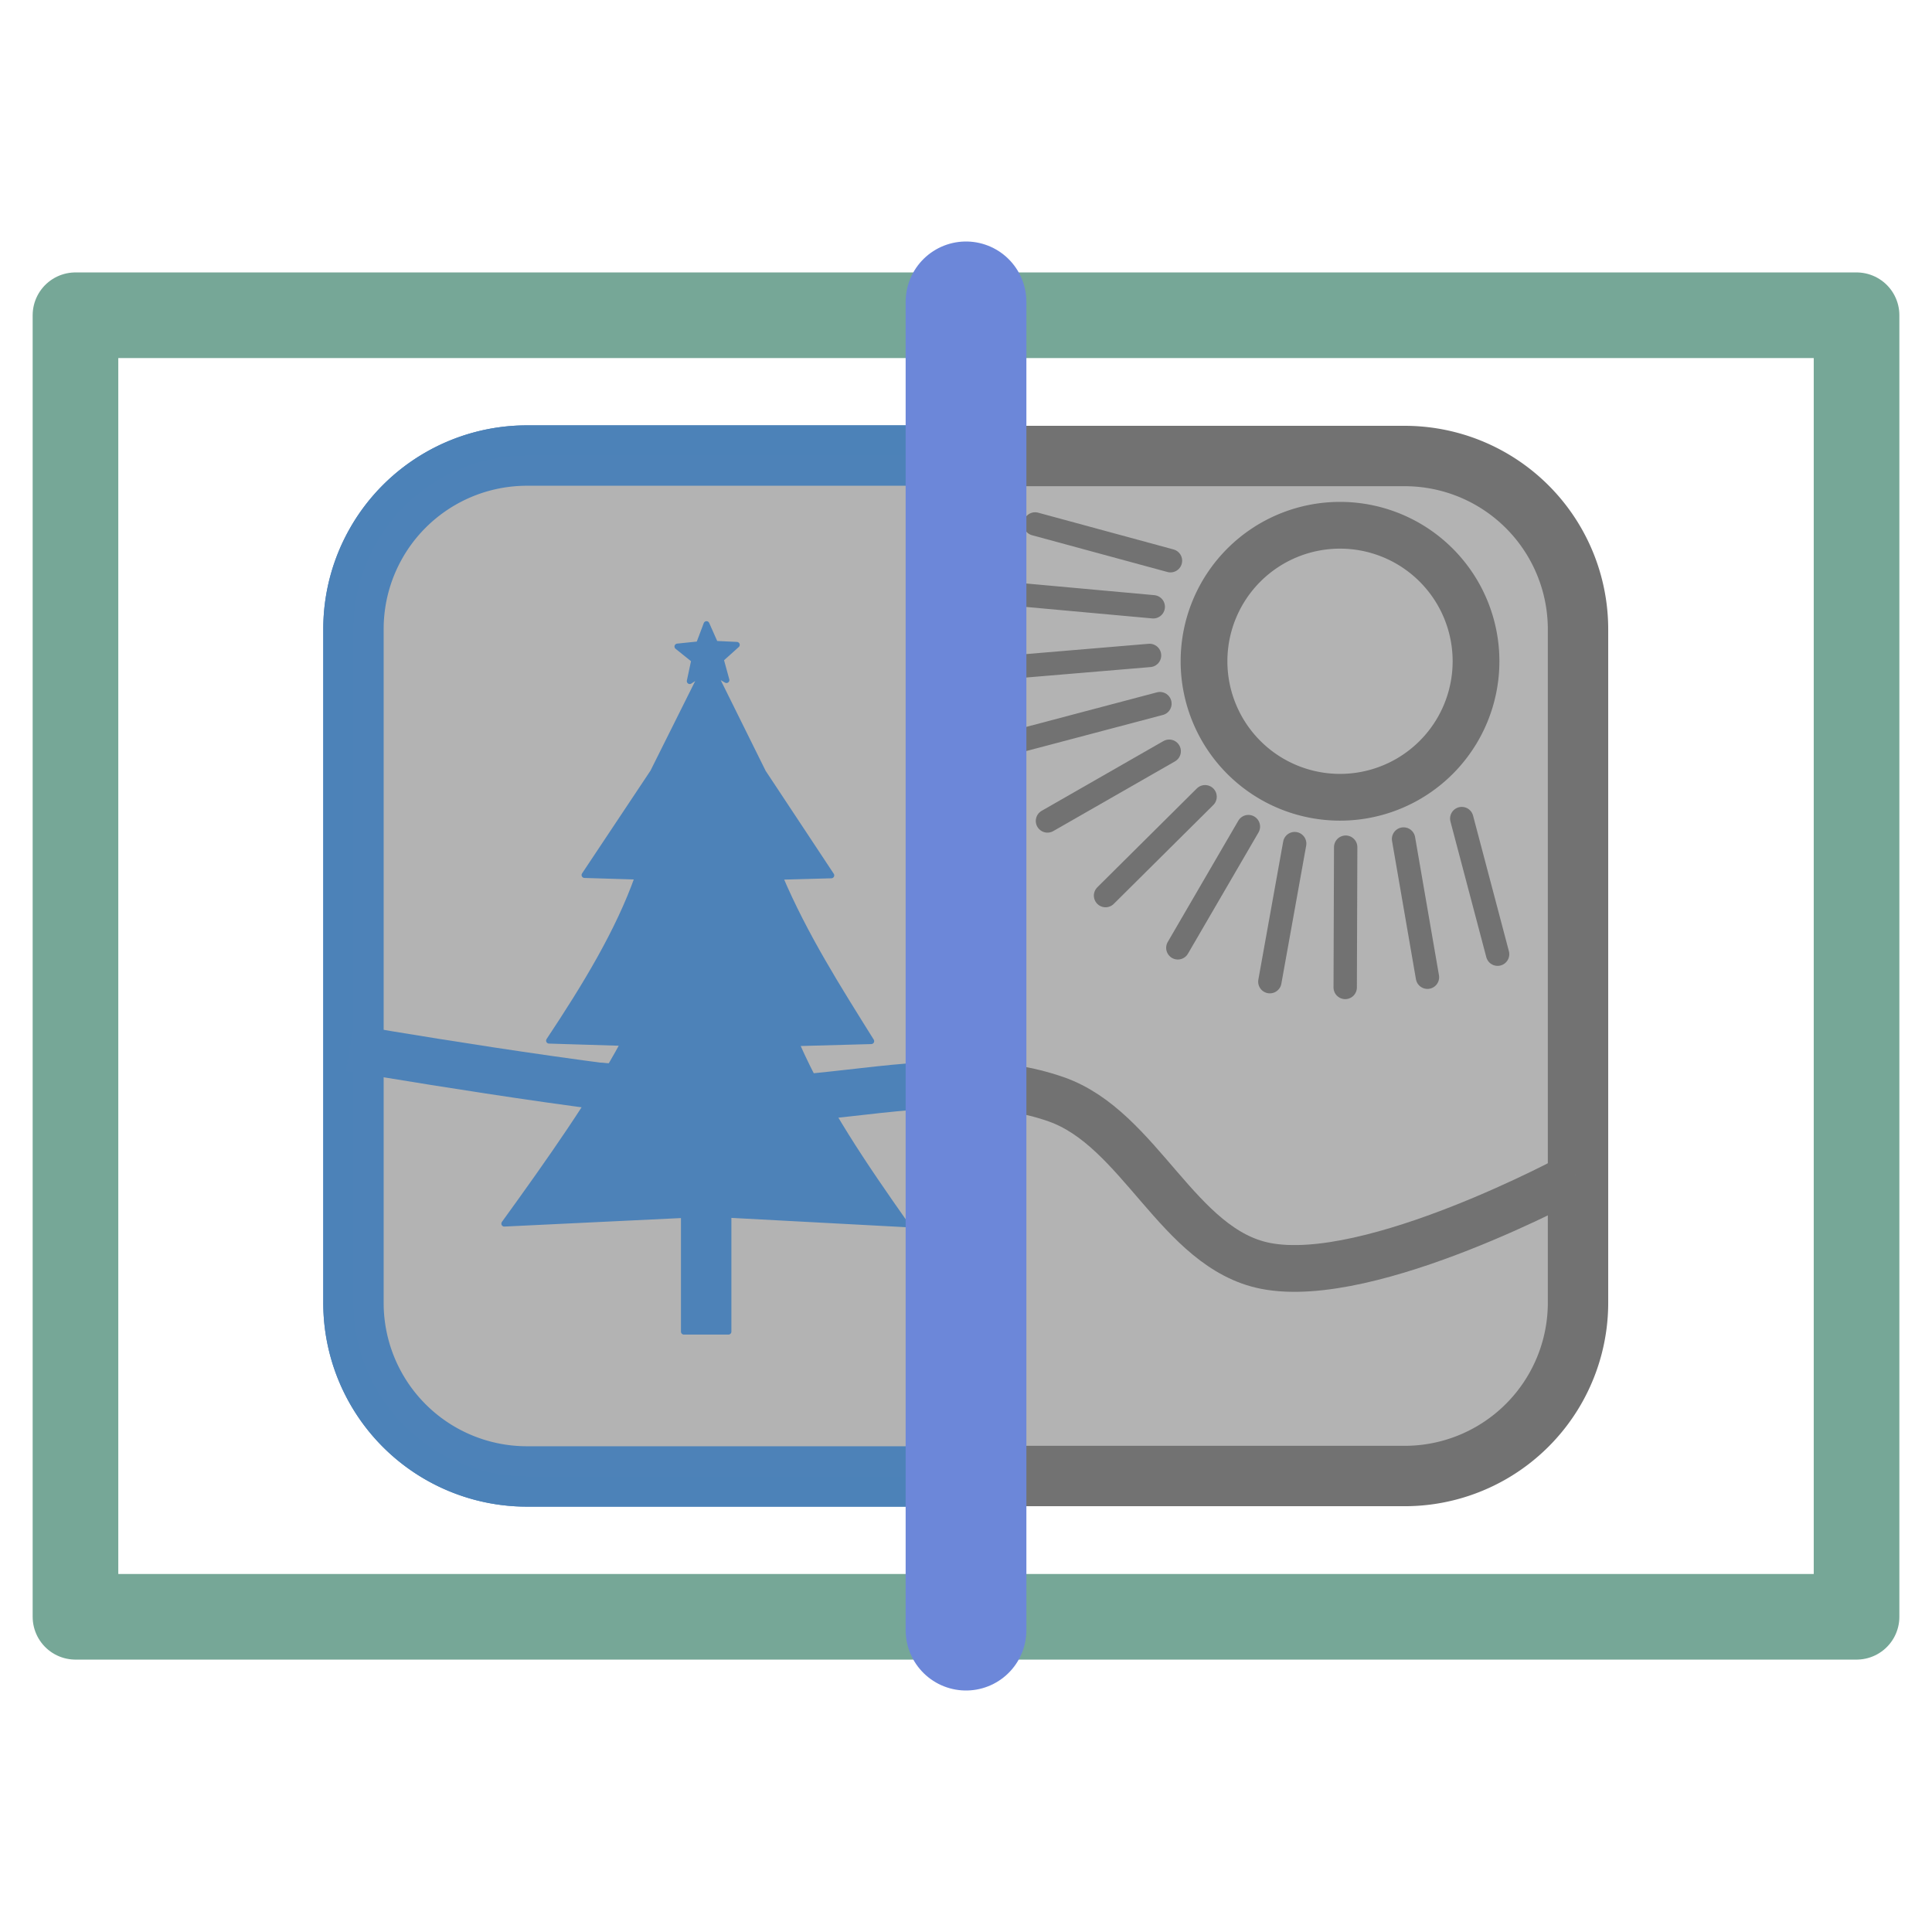
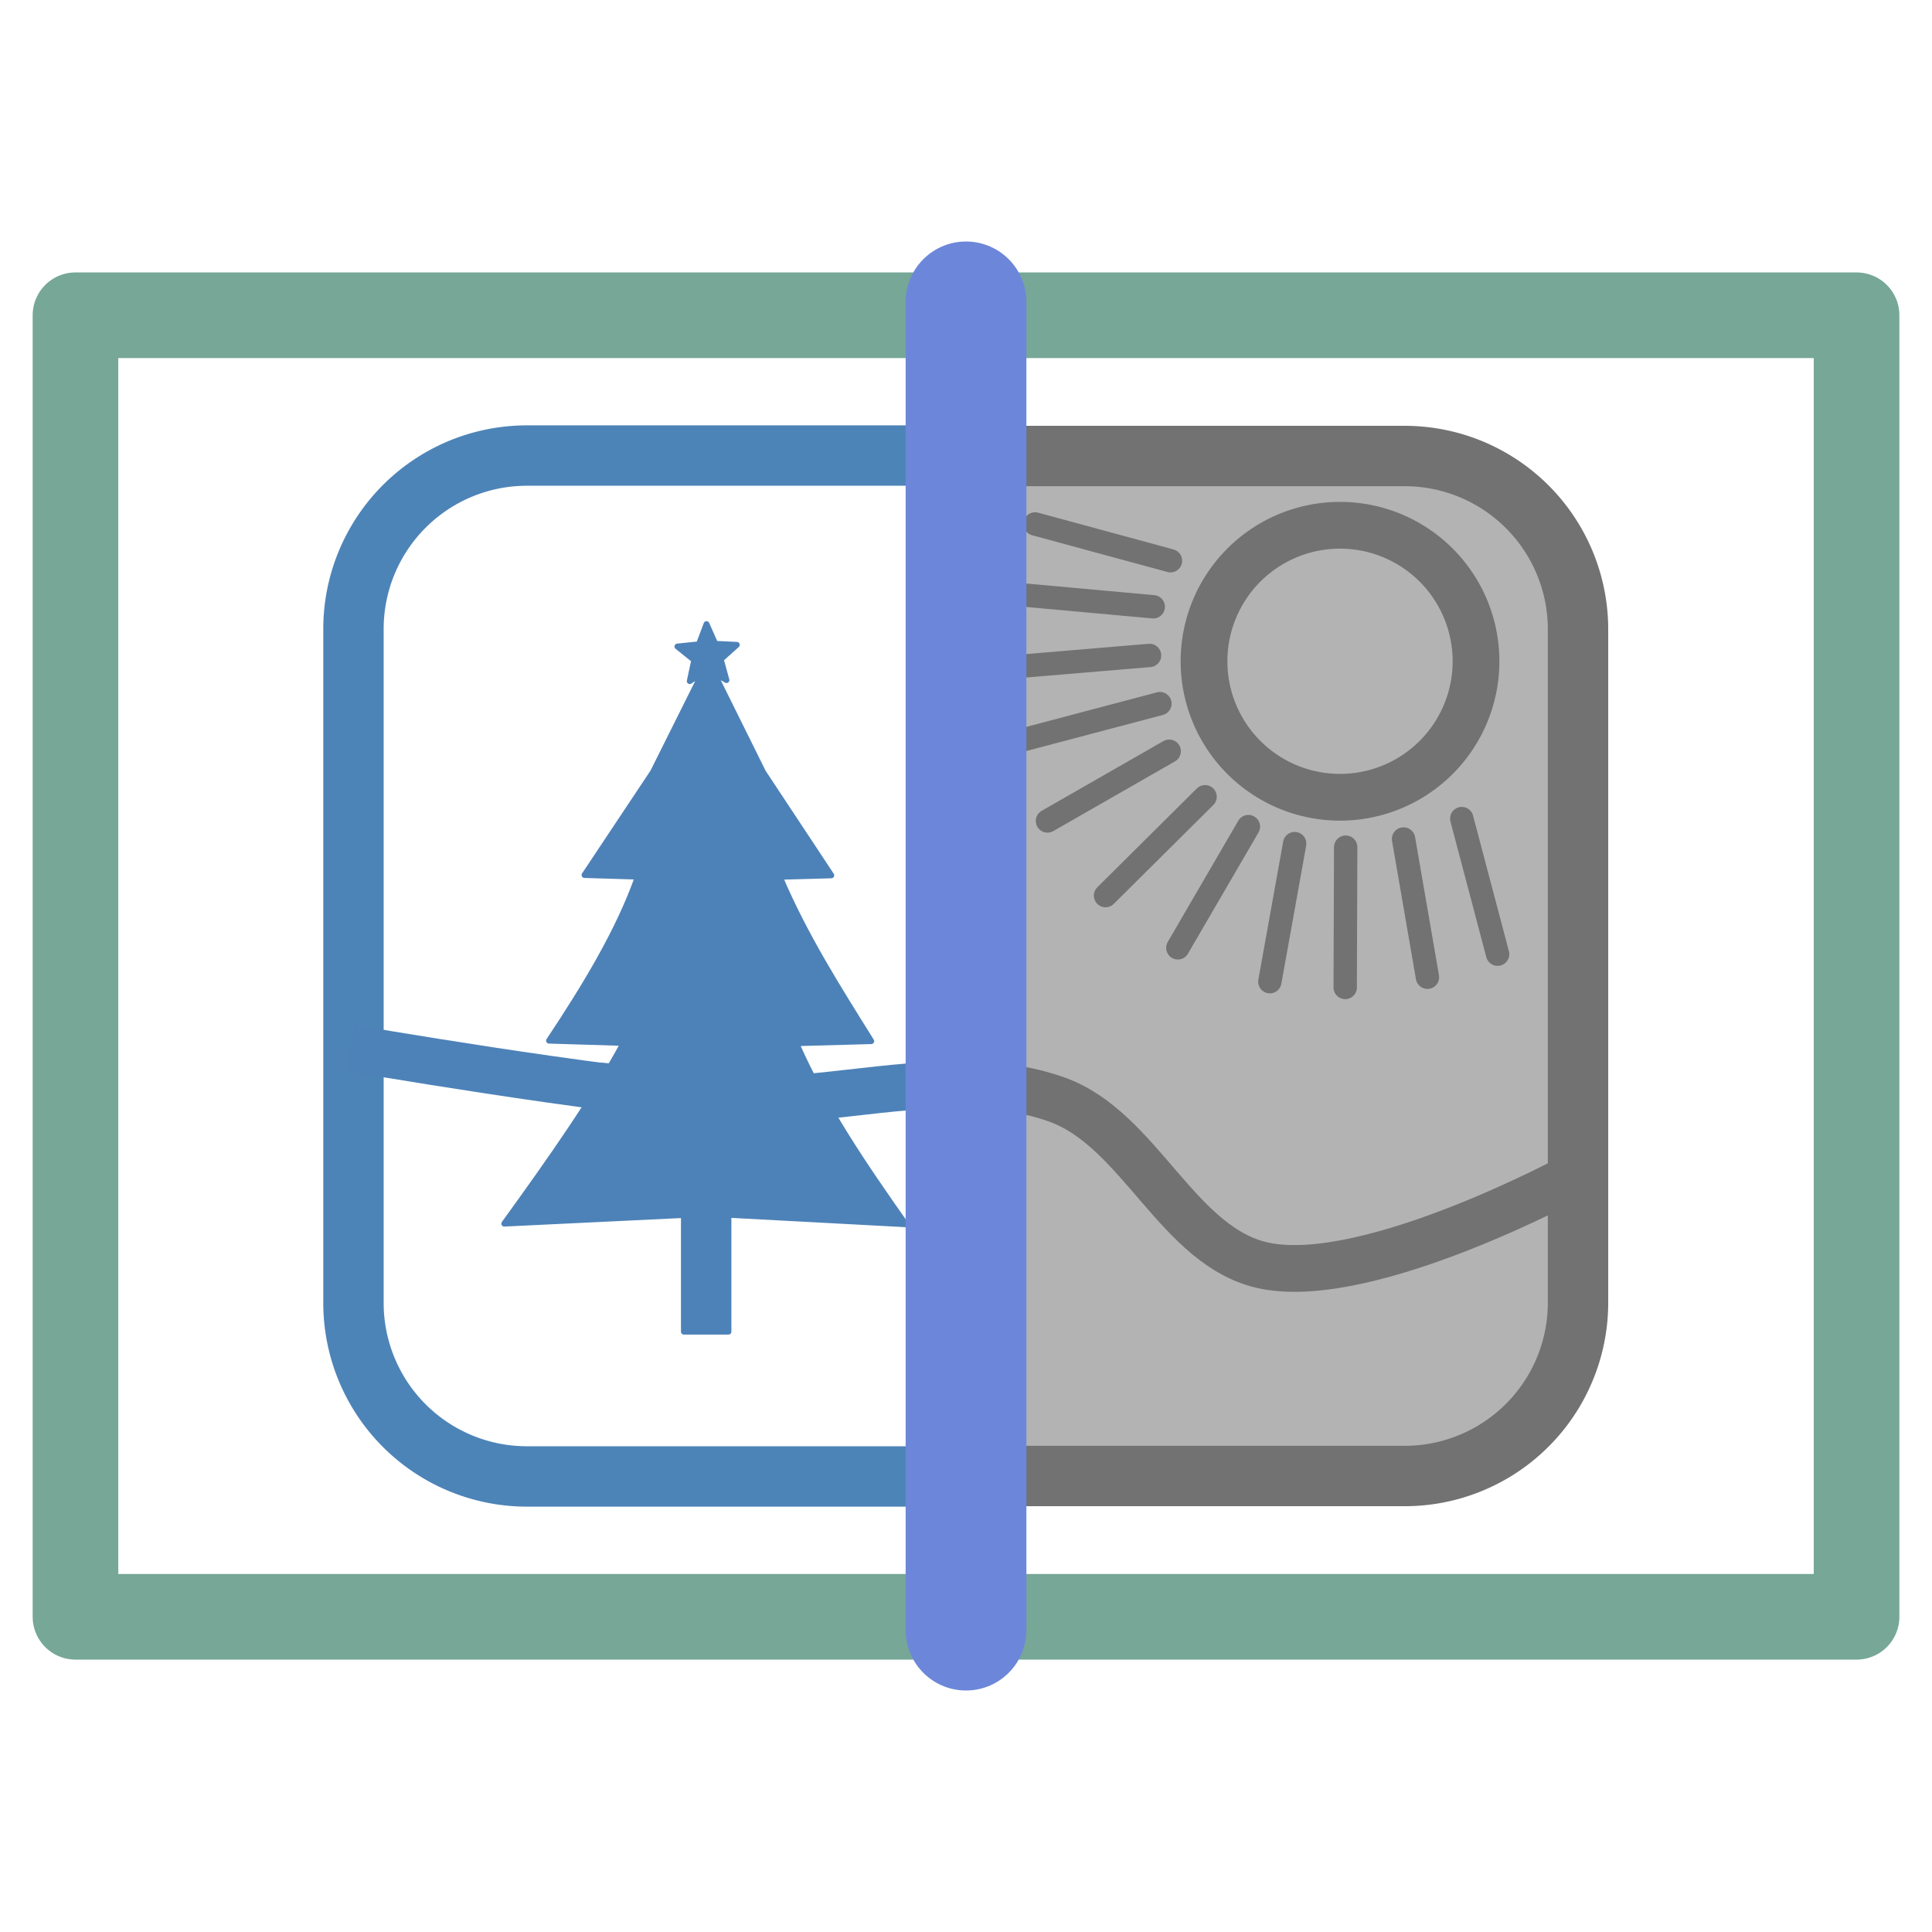
<svg xmlns="http://www.w3.org/2000/svg" xmlns:xlink="http://www.w3.org/1999/xlink" width="256" height="256" viewBox="0 0 67.733 67.733">
  <g fill="#b3b3b3" stroke="#727272">
    <path d="M33.954 15.987h15.279a6.077 6.077 0 0 1 6.09 6.09v23.58a6.077 6.077 0 0 1-6.09 6.09H33.954" stroke-width="2.117" stroke-linecap="round" stroke-linejoin="round" stroke-dashoffset="17.6" />
    <path d="M51.747 23.183a4.768 4.768 0 0 1-4.768 4.768 4.768 4.768 0 0 1-4.768-4.768 4.768 4.768 0 0 1 4.768-4.768 4.768 4.768 0 0 1 4.768 4.768z" stroke-width="1.639" stroke-linecap="round" stroke-linejoin="round" stroke-dashoffset="5.292" />
    <path d="M41.035 19.658l-4.746-1.289" id="a" stroke-width=".819" stroke-linecap="round" />
    <use xlink:href="#a" id="b" transform="rotate(-10 49.962 23.915)" width="100%" height="100%" stroke-width=".364" stroke-linecap="round" />
    <use xlink:href="#b" id="c" transform="rotate(-10 50.114 22.87)" width="100%" height="100%" stroke-width=".364" stroke-linecap="round" />
    <use xlink:href="#c" id="d" transform="rotate(-10 50.142 21.742)" width="100%" height="100%" stroke-width=".364" stroke-linecap="round" />
    <use xlink:href="#d" id="e" transform="rotate(-15 47.164 24.269)" width="100%" height="100%" stroke-width=".364" stroke-linecap="round" />
    <use xlink:href="#e" id="f" transform="rotate(-15 47.679 22.358)" width="100%" height="100%" stroke-width=".364" stroke-linecap="round" />
    <use xlink:href="#f" id="g" transform="rotate(-15 46.982 22.687)" width="100%" height="100%" stroke-width=".364" stroke-linecap="round" />
    <use xlink:href="#g" id="h" transform="rotate(-20 46.27 24.676)" width="100%" height="100%" stroke-width=".364" stroke-linecap="round" />
    <use xlink:href="#h" id="i" transform="rotate(-10 46.998 19.42)" width="100%" height="100%" stroke-width=".364" stroke-linecap="round" />
    <use xlink:href="#i" id="j" transform="rotate(-10 46.556 17.96)" width="100%" height="100%" stroke-width=".364" stroke-linecap="round" />
    <use xlink:href="#j" transform="rotate(-5 42.02 5.692)" width="100%" height="100%" stroke-width=".364" stroke-linecap="round" />
    <path d="M33.961 38.026c1.044.025 2.07.165 3.063.512 2.953 1.031 4.275 5.24 7.345 5.842 3.704.726 10.868-3.179 10.868-3.179" stroke-width="1.639" />
  </g>
  <path d="M33.954 51.762H18.487a6.082 6.082 0 0 1-6.095-6.095v-23.6a6.082 6.082 0 0 1 6.095-6.096h15.52" fill="none" stroke="#4d84b8" stroke-width="2.117" stroke-linecap="round" stroke-linejoin="round" stroke-dashoffset="17.6" stroke-opacity=".996" />
  <g stroke="#4d82b8">
-     <path d="M33.954 51.762H18.487a6.082 6.082 0 0 1-6.095-6.095v-23.6a6.082 6.082 0 0 1 6.095-6.096h15.52" fill="#b3b3b3" stroke-width="2.117" stroke-linecap="round" stroke-linejoin="round" stroke-dashoffset="17.6" stroke-opacity=".996" />
    <path d="M12.263 36.736s8.682 1.504 13.07 1.806c2.896.2 5.848-.61 8.725-.507" fill="#4d82b8" stroke-width="1.64" />
    <path d="M24.769 21.88l-.267.708-.753.078.59.473-.158.74.453-.297-1.74 3.487-2.402 3.608 1.872.057c-.678 1.917-1.842 3.833-3.116 5.75l2.614.08c-1.046 1.938-2.578 4.118-4.183 6.335l6.297-.303v4.09h1.563v-4.097l6.21.331c-1.443-2.05-2.854-4.112-3.834-6.347l2.63-.072c-1.162-1.859-2.336-3.709-3.207-5.762l1.807-.05-2.392-3.615-1.728-3.488.444.257-.2-.73.563-.506-.756-.036z" paint-order="markers fill stroke" fill="#4d82b8" stroke-width=".205" stroke-linecap="round" stroke-linejoin="round" />
  </g>
  <g fill="none" stroke-linecap="round" stroke-linejoin="round">
    <path d="M2.646 11.052h62.442v45.63H2.646z" stroke="#76a797" stroke-width="3.002" />
    <path d="M33.867 57.15V10.583" stroke="#6c87d9" stroke-width="4.233" />
  </g>
</svg>